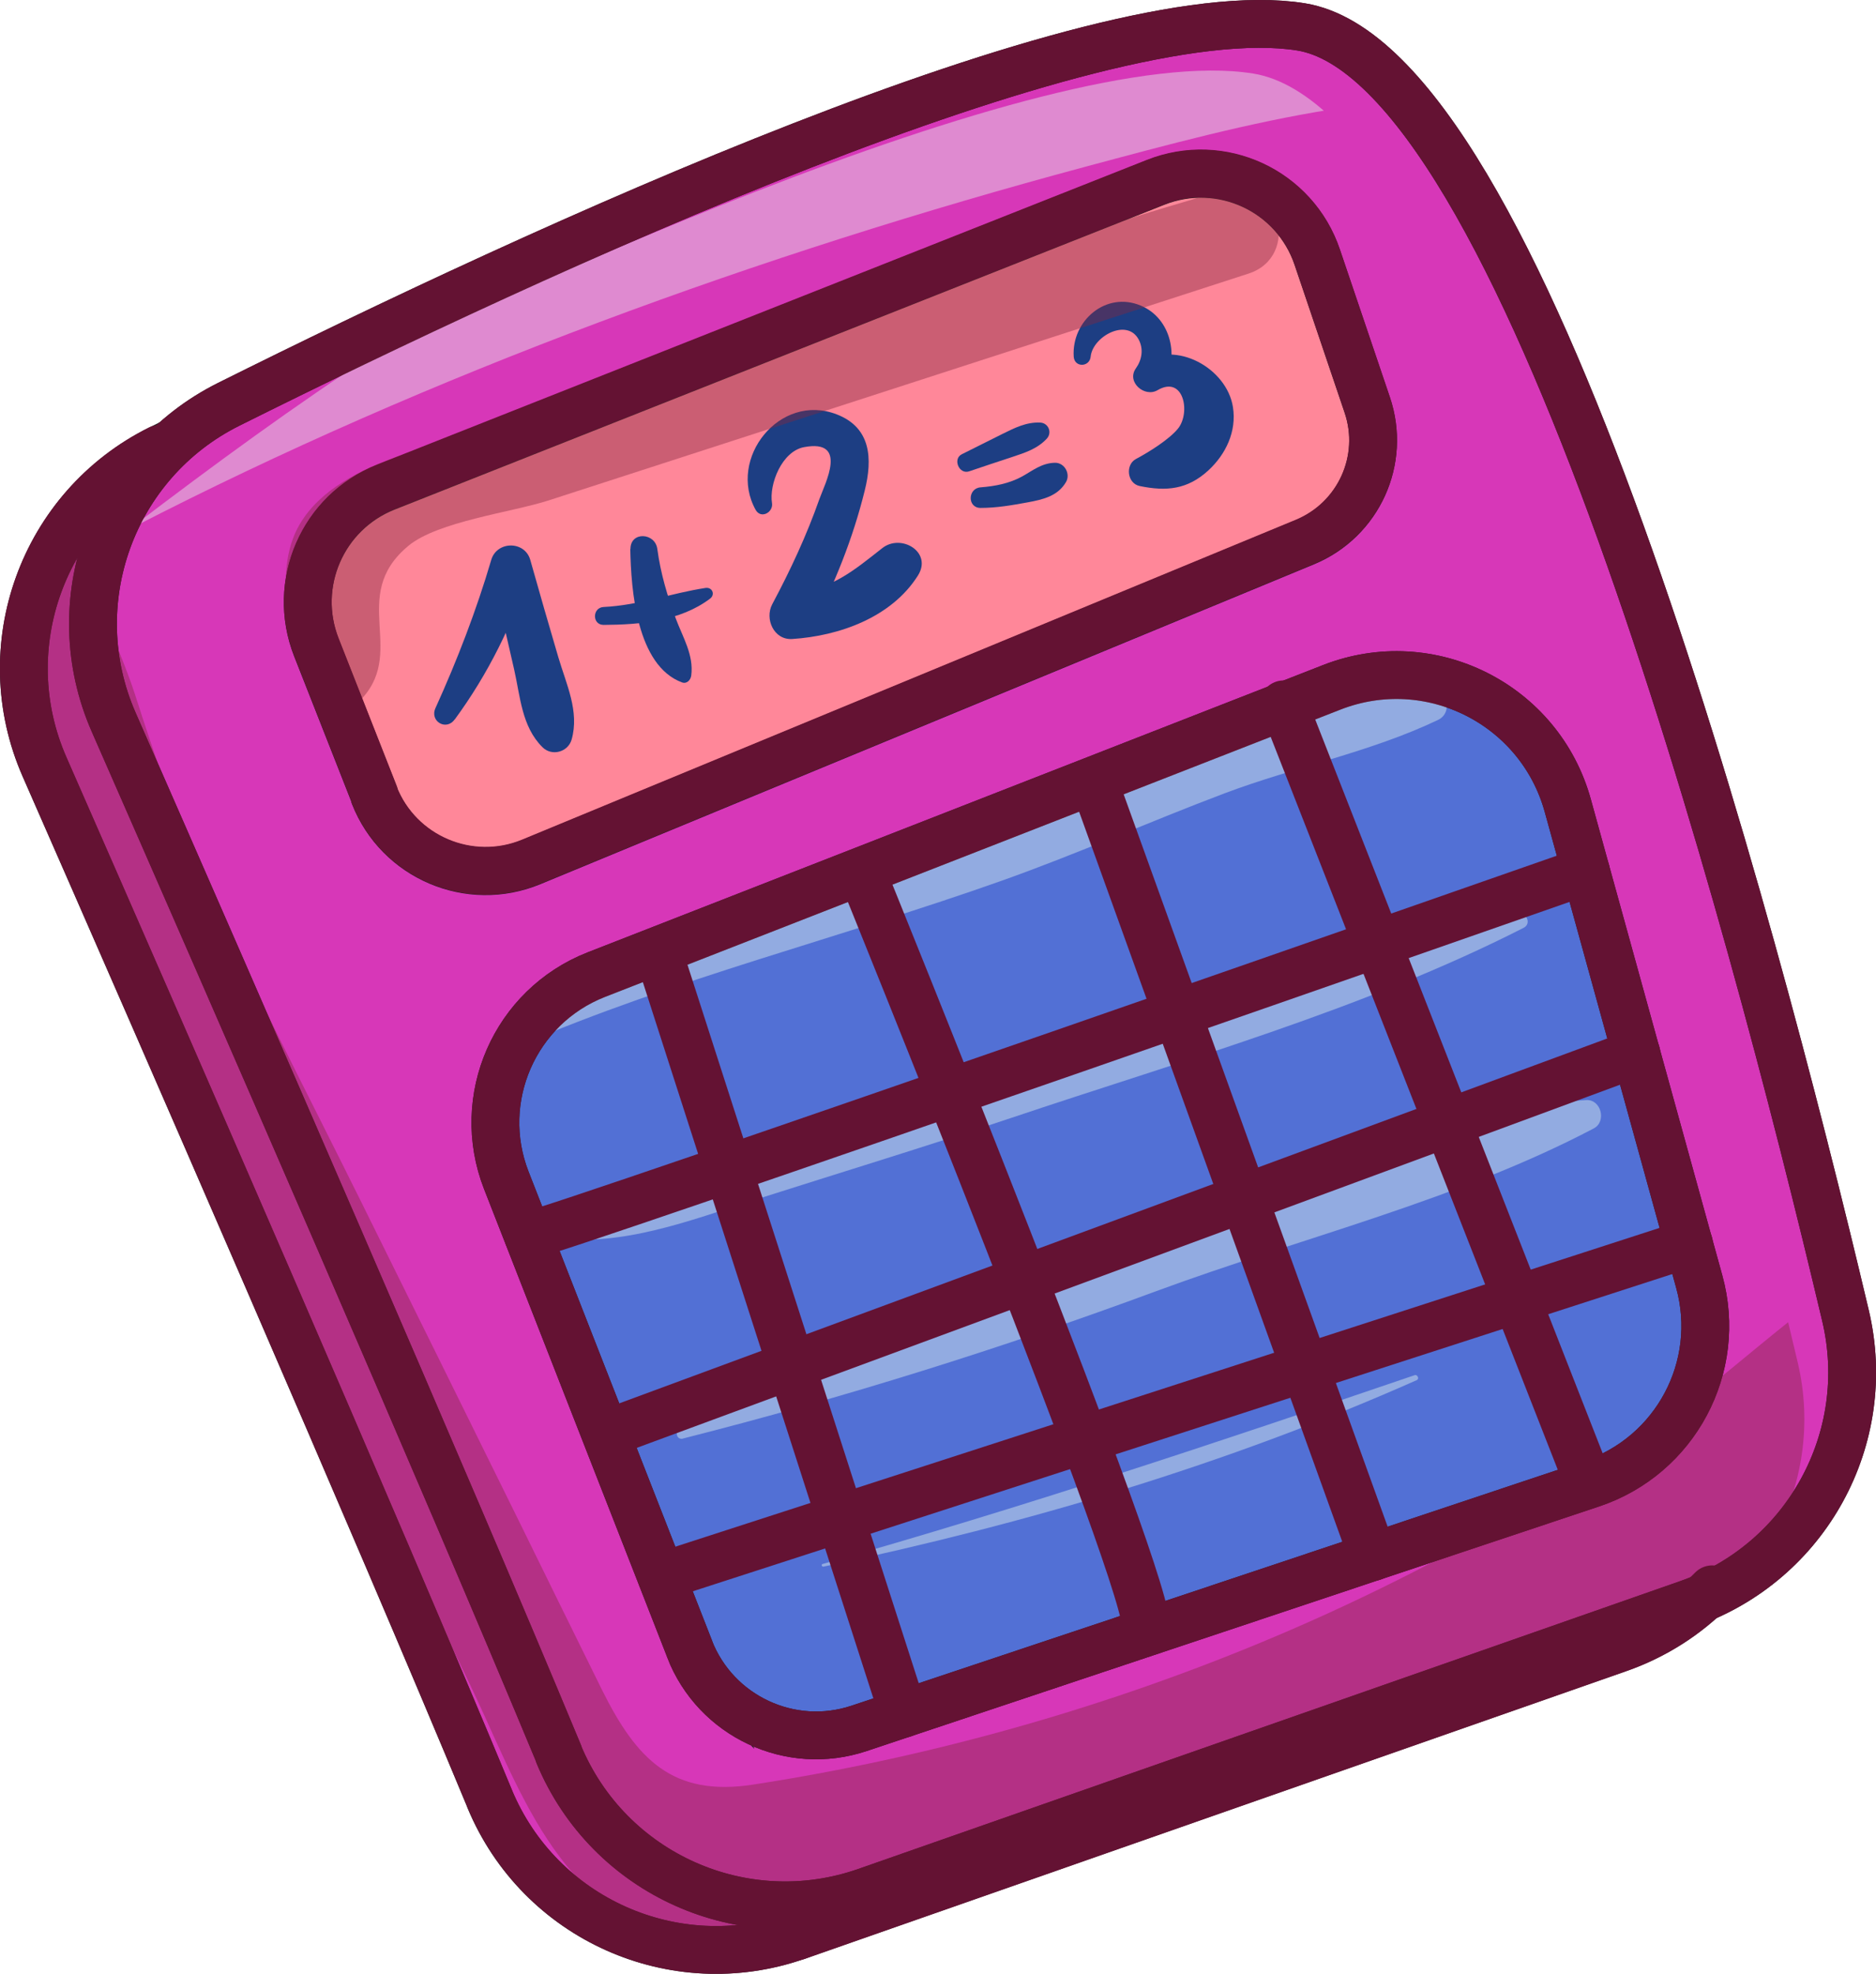
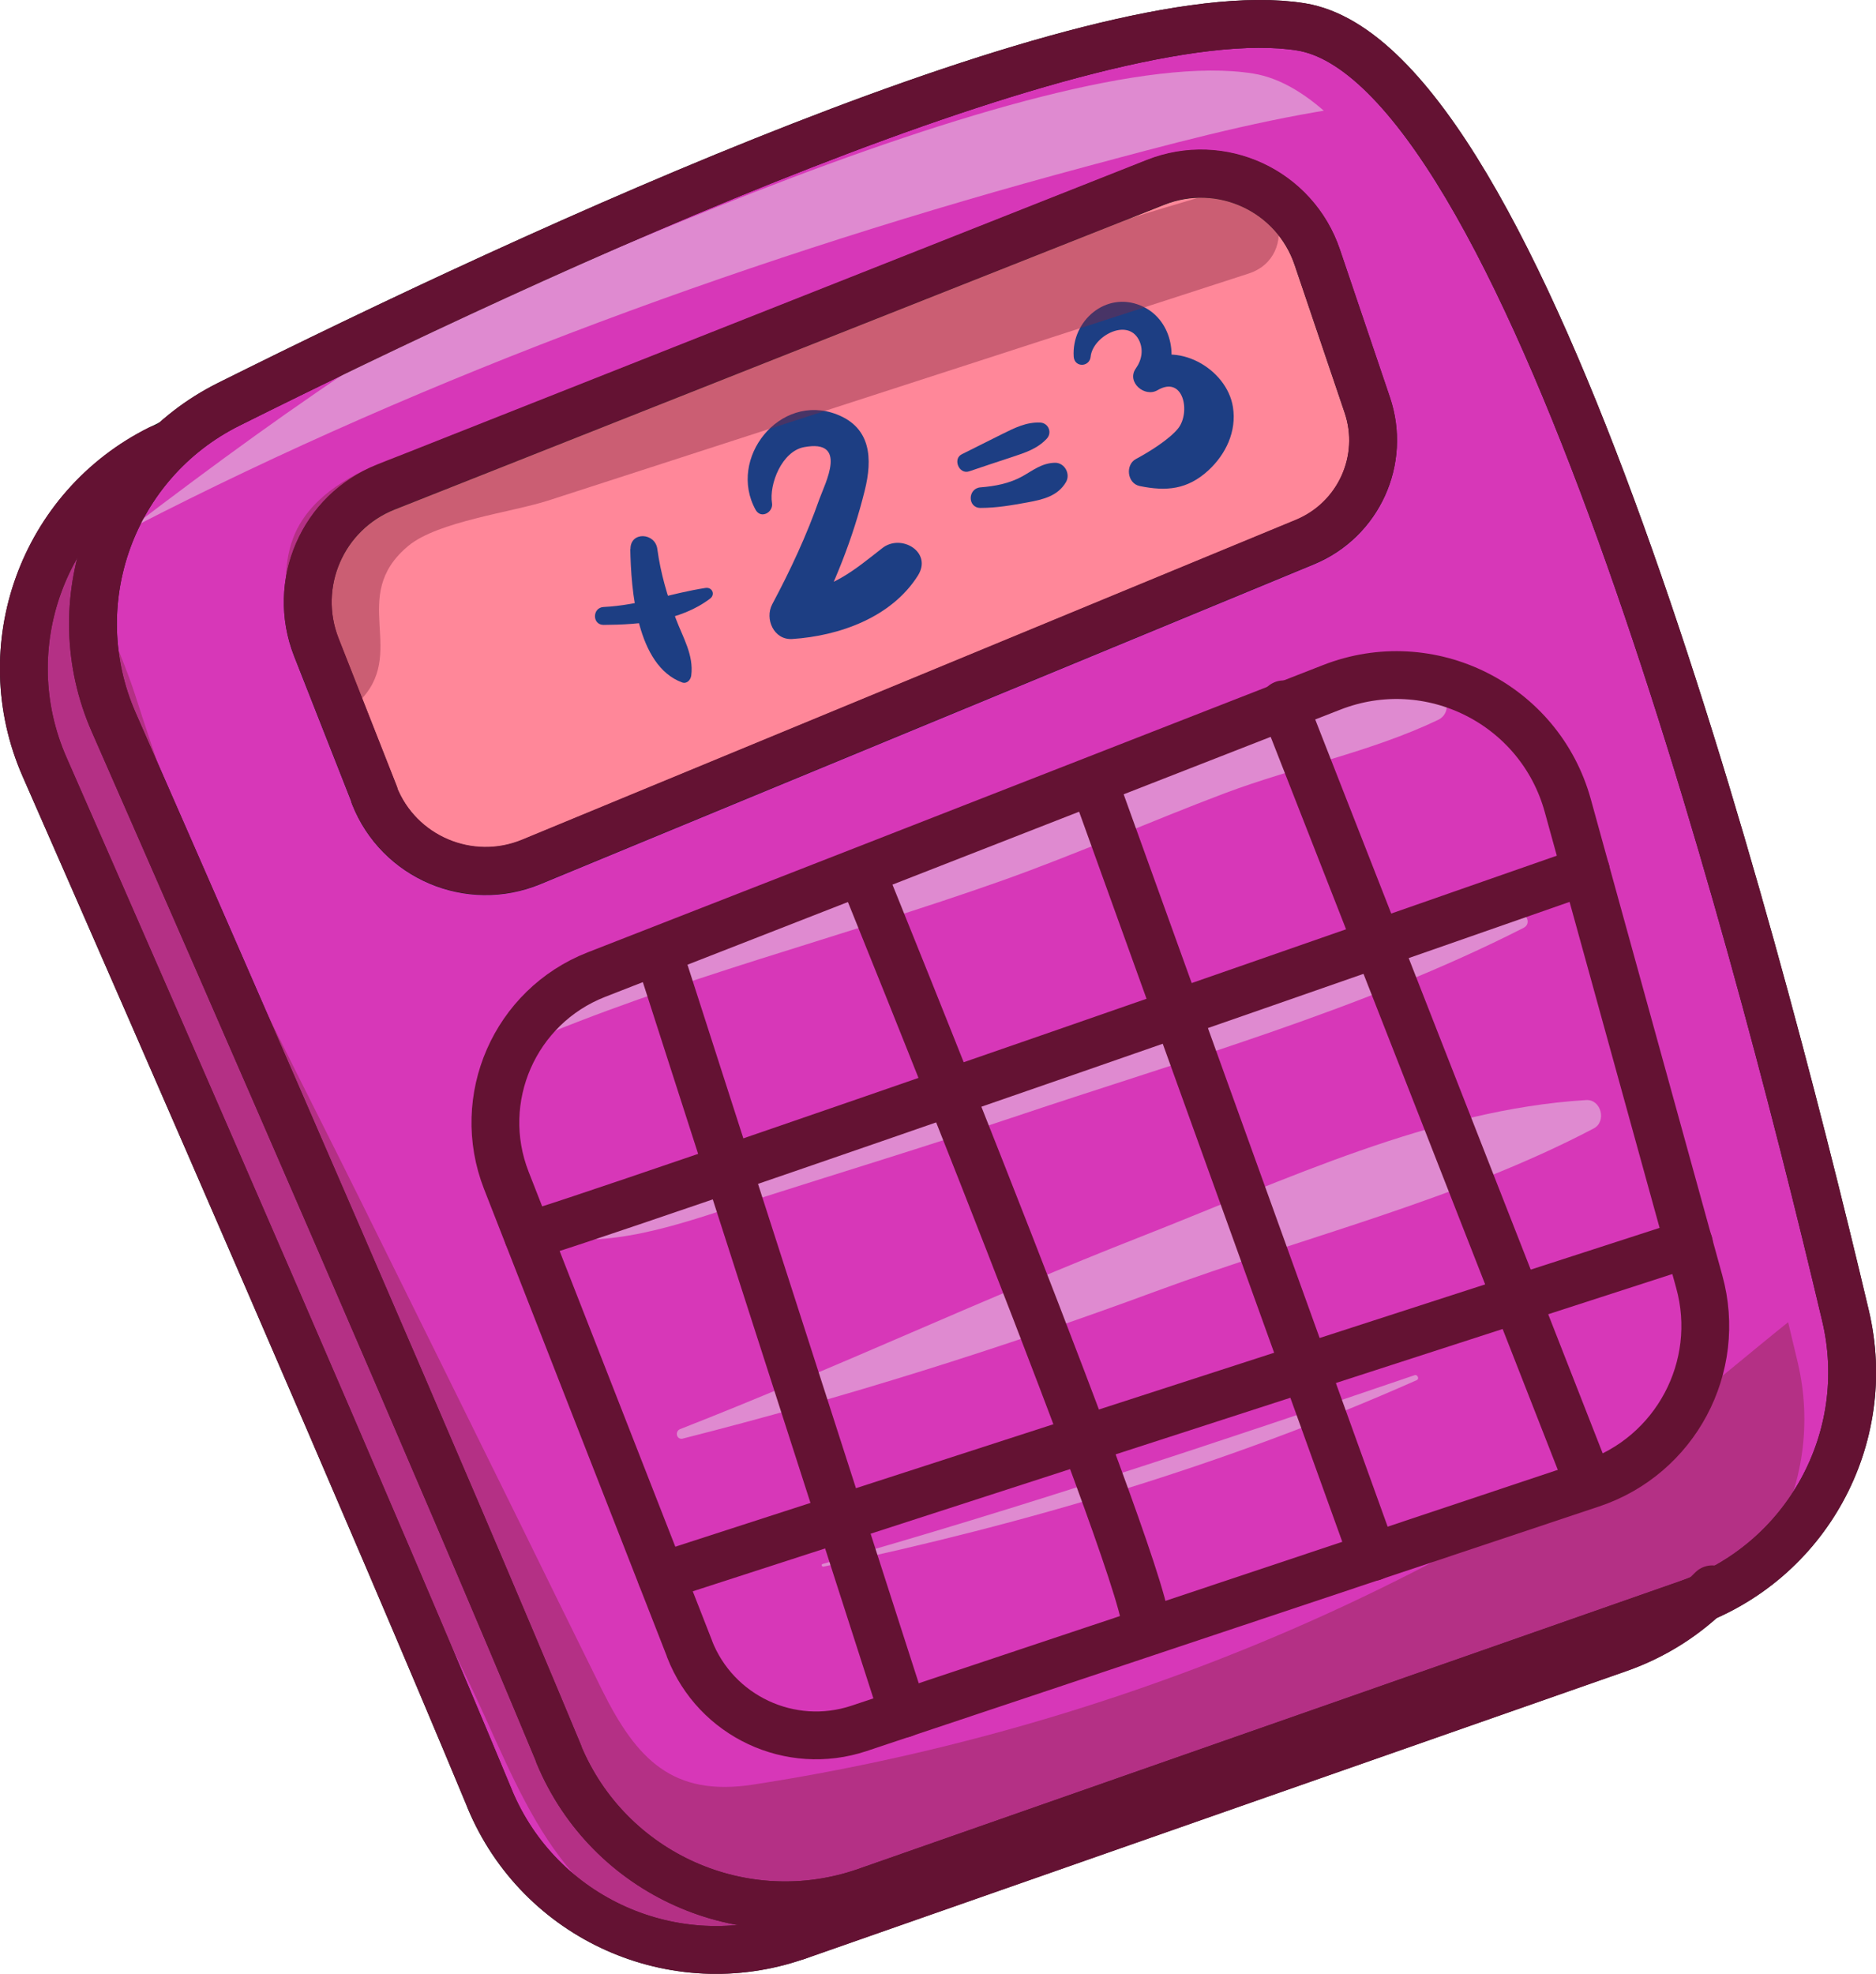
<svg xmlns="http://www.w3.org/2000/svg" id="Calque_2" data-name="Calque 2" viewBox="0 0 98.49 103.6">
  <defs>
    <style>
      .cls-1, .cls-2 {
        fill: none;
      }

      .cls-1, .cls-3, .cls-4, .cls-5 {
        stroke-width: 0px;
      }

      .cls-6 {
        fill: #d737b8;
      }

      .cls-6, .cls-7, .cls-2, .cls-8 {
        stroke-width: 2.51px;
      }

      .cls-6, .cls-7, .cls-8 {
        stroke: #231f20;
      }

      .cls-6, .cls-2, .cls-8 {
        stroke-linecap: round;
        stroke-linejoin: round;
      }

      .cls-7 {
        fill: #5270d5;
        stroke-miterlimit: 10;
      }

      .cls-2 {
        stroke: #641233;
      }

      .cls-8 {
        fill: #ff8799;
      }

      .cls-9 {
        clip-path: url(#clippath);
      }

      .cls-3 {
        fill: #eafdf1;
      }

      .cls-10 {
        opacity: .42;
      }

      .cls-4 {
        fill: #82263e;
      }

      .cls-5 {
        fill: #1d3e83;
      }
    </style>
    <clipPath id="clippath">
      <path class="cls-1" d="m26.83,94.52c-6.06-14.59-17.03-39.72-23.37-54.16-2.76-6.28-.1-13.63,6.04-16.69C25.56,15.66,54.85,2.1,65.79,3.86c11.68,1.88,23.53,46.26,28.59,67.65,1.52,6.42-2.05,12.94-8.28,15.12l-43.13,15.1c-6.44,2.26-13.53-.9-16.15-7.21Z" />
    </clipPath>
  </defs>
  <g id="Layer_1" data-name="Layer 1">
    <g>
      <path class="cls-6" d="m25.71,94.42c-6.06-14.59-17.03-39.72-23.37-54.16-2.76-6.28-.1-13.63,6.04-16.69C24.44,15.55,53.72,1.99,64.67,3.75c11.68,1.88,23.53,46.26,28.59,67.65,1.52,6.42-2.05,12.94-8.28,15.12l-43.13,15.1c-6.44,2.26-13.53-.9-16.15-7.21Z" />
      <path class="cls-6" d="m29.34,92.07c-6.06-14.59-17.03-39.72-23.37-54.16-2.76-6.28-.1-13.63,6.04-16.69C28.07,13.21,57.36-.35,68.3,1.41c11.68,1.88,23.53,46.26,28.59,67.65,1.52,6.42-2.05,12.94-8.28,15.12l-43.13,15.1c-6.44,2.26-13.53-.9-16.15-7.21Z" />
      <path class="cls-8" d="m19.66,41.74l-3.05-7.75c-1.31-3.33.32-7.09,3.65-8.41L60.67,9.58c3.44-1.36,7.31.43,8.49,3.94l2.62,7.74c.98,2.89-.45,6.03-3.27,7.2l-40.62,16.79c-3.24,1.34-6.96-.24-8.24-3.5Z" />
-       <path class="cls-7" d="m36.21,86.56l-9.63-24.61c-1.67-4.28.44-9.11,4.72-10.79l38.61-15.08c5.16-2.02,10.93.87,12.4,6.21l6.9,24.98c1.24,4.48-1.25,9.14-5.65,10.61l-38.46,12.84c-3.6,1.2-7.52-.63-8.9-4.17Z" />
-       <path class="cls-5" d="m23.87,37.77c1.78-2.43,3.01-4.96,3.97-7.81h-2.05c.41,1.72.81,3.45,1.2,5.17.33,1.45.4,3.01,1.49,4.09.49.49,1.34.26,1.53-.4.42-1.48-.28-2.9-.7-4.33-.5-1.7-.99-3.39-1.47-5.1-.29-1.02-1.76-1-2.05,0-.78,2.65-1.79,5.27-2.93,7.78-.31.69.57,1.21,1.01.59h0Z" />
      <path class="cls-5" d="m31.7,32.8c1.91-.01,4.02-.2,5.58-1.38.28-.21.12-.61-.24-.56-1.82.28-3.49.91-5.35,1-.6.03-.61.94,0,.94h0Z" />
      <path class="cls-5" d="m33.09,28.81c.04,2.15.33,6.13,2.72,7.01.26.09.45-.14.48-.36.14-1.08-.44-2-.81-2.99-.45-1.19-.8-2.39-.97-3.65-.11-.87-1.42-.94-1.41,0h0Z" />
      <path class="cls-5" d="m50.88,24.74c.75-.26,1.5-.5,2.25-.75.69-.23,1.33-.43,1.83-.97.29-.32.08-.82-.35-.84-.74-.03-1.34.28-1.99.6-.71.35-1.41.71-2.12,1.06-.5.24-.15,1.08.38.9h0Z" />
      <path class="cls-5" d="m51.48,26.66c.84,0,1.64-.14,2.46-.29s1.59-.33,2.02-1.06c.26-.43-.07-1.04-.59-1.02-.68.02-1.14.4-1.71.72-.68.37-1.42.51-2.18.57-.68.05-.7,1.08,0,1.08h0Z" />
      <path class="cls-5" d="m57.26,18.71c.12-1.06,1.91-2.03,2.52-.89.27.51.17,1.07-.15,1.52-.5.71.46,1.54,1.14,1.14,1.37-.8,1.75,1.17,1.08,2.01-.47.58-1.55,1.25-2.21,1.6-.57.3-.47,1.28.19,1.42,1.4.29,2.51.19,3.61-.82.92-.85,1.49-2.05,1.29-3.32-.32-2.05-3.01-3.54-4.79-2.32l1.14,1.14c.85-1.41.42-3.48-1.19-4.15-1.84-.77-3.64.81-3.52,2.68.04.58.83.56.89,0h0Z" />
      <path class="cls-5" d="m40.53,26.41c-.16-1,.52-2.72,1.68-2.94,2.34-.44,1.11,1.89.81,2.72-.67,1.91-1.53,3.75-2.48,5.53-.4.76.08,1.88,1.05,1.82,2.48-.16,5.22-1.14,6.6-3.33.78-1.23-.88-2.22-1.87-1.44-1.53,1.2-2.69,2.2-4.74,2.35l1.05,1.82c1.19-2.3,2.15-4.68,2.77-7.2.41-1.65.34-3.29-1.47-3.99-3-1.16-5.75,2.32-4.26,5.01.28.5.94.13.86-.36h0Z" />
      <g class="cls-10">
        <g class="cls-9">
          <path class="cls-4" d="m3.33,27.26c-.45,4-1.61,6.56-.93,10.66.53,3.19,1.64,6.3,2.79,9.31,2.56,6.72,5.9,13.13,9.03,19.61,3.45,7.13,6.9,14.26,10.36,21.38,2.65,5.47,4.64,12.2,11.34,13.52,5.72,1.13,12.56-.76,18.11-2.1,6.3-1.52,12.41-3.62,18.37-6.18,6.09-2.62,11.96-5.73,17.52-9.35s11.35-7.33,15.18-12.43c2.74-3.65-2.46-8.03-5.98-5.98-4.71,2.75-8.65,6.87-13.2,9.93s-9.4,5.82-14.38,8.2c-10.03,4.8-21.01,8.15-32,9.84-4.23.65-6.12-1.32-7.94-4.98-1.46-2.96-2.92-5.92-4.37-8.88-2.77-5.62-5.55-11.24-8.33-16.85-2.8-5.65-5.73-11.26-8.31-17.01-1.41-3.13-2.47-6.29-3.52-9.55-.92-2.83-2.74-6.16-3.01-9.14-.04-.46-.65-.45-.7,0h0Z" />
          <path class="cls-4" d="m16.54,30.07c15.64-6.59,32.6-11.45,49.01-15.71l-1.21-4.39c-12.24,4.02-24.48,8.05-36.71,12.07-3.57,1.17-9.77,1.88-11.89,5.47-1.52,2.57-.4,6.62.86,9.1.42.82,1.56.86,2.18.28,2.73-2.58-.56-5.57,2.66-8.24,1.54-1.28,5.43-1.76,7.35-2.38,2.45-.79,4.9-1.59,7.35-2.38,9.8-3.17,19.6-6.35,29.41-9.53,2.77-.9,1.63-5.19-1.21-4.39-17.02,4.81-32.28,11.65-47.99,19.63-.26.13-.07.59.2.47h0Z" />
          <path class="cls-3" d="m27.19,54.91c8.38-3.59,16.88-5.66,25.42-8.69,3.94-1.4,7.76-3.1,11.68-4.58,3.69-1.39,7.66-2.16,11.2-3.85.87-.41.41-1.75-.47-1.75-8.25,0-17.19,5.53-24.7,8.56-4.1,1.66-8.41,2.71-12.48,4.43-3.76,1.59-7.18,3.73-10.79,5.62-.16.09-.02.31.14.24h0Z" />
          <path class="cls-3" d="m29.05,64.98c3.66.46,7.13-.91,10.57-2,4.49-1.43,8.99-2.8,13.46-4.3,8.95-3.01,18.49-5.69,26.91-9.98.45-.23.12-.86-.33-.77-8.93,1.78-17.75,5.43-26.32,8.48-3.7,1.31-7.37,2.73-11.05,4.11-4.12,1.55-8.77,4.26-13.24,4.09-.25,0-.23.35,0,.38h0Z" />
          <path class="cls-3" d="m35.84,75.51c8.44-2.14,16.72-4.73,24.89-7.75,7.57-2.79,15.79-4.77,22.94-8.53.69-.36.39-1.54-.4-1.49-8.05.49-15.9,4.24-23.32,7.15-8.15,3.19-16.08,6.93-24.24,10.12-.3.12-.19.58.14.5h0Z" />
          <path class="cls-3" d="m43.23,82.23c10.73-2.27,21.12-5.34,31.15-9.79.15-.06.04-.31-.11-.26-10.28,3.5-20.62,6.96-31.08,9.91-.09.02-.05.15.04.14h0Z" />
          <path class="cls-3" d="m6.98,27.68c15.58-8.04,33.09-14.39,50.01-18.93,4.25-1.14,8.59-2.32,12.94-3.01,5.5-.87,7.44,5.64,9.67,9.61,4.38,7.78,8.26,17.73,14.8,23.88,1.49,1.4,3.75,0,3.34-1.94-1.13-5.29-4.36-10.11-6.98-14.77s-5.48-9.73-8.22-14.59c-1.84-3.27-3.51-6.93-7.34-8.18-4.04-1.32-9.02.39-12.98,1.32-9.74,2.28-19.25,5.42-28.35,9.58-9.9,4.52-18.31,10.45-26.92,17-.02.02,0,.05.02.04h0Z" />
          <path class="cls-3" d="m67.73,2.59c3.68,2.02,6.77,6.92,9.05,10.28,2.1,3.1,3.76,6.5,5.36,9.88,3.88,8.21,6.9,16.8,10.79,25,.61,1.28,2.47.34,2.19-.92-2.14-9.72-5.73-19.43-9.98-28.43-1.66-3.52-3.71-6.97-6.23-9.95-3.11-3.67-6.57-4.64-10.8-6.5-.43-.19-.81.41-.38.65h0Z" />
        </g>
      </g>
      <g>
        <path class="cls-2" d="m27.72,64.85c1.26-.15,55.54-19.14,55.54-19.14" />
-         <line class="cls-2" x1="31.8" y1="75.26" x2="85.91" y2="55.28" />
        <line class="cls-2" x1="34.72" y1="82.74" x2="88.67" y2="65.27" />
        <line class="cls-2" x1="47.43" y1="89.95" x2="34.72" y2="50.47" />
        <path class="cls-2" d="m60.13,85.43c.66-1.37-14.85-39.54-14.85-39.54" />
        <line class="cls-2" x1="72.09" y1="81.72" x2="57.78" y2="42.03" />
        <line class="cls-2" x1="83.27" y1="77.5" x2="67.39" y2="36.97" />
      </g>
      <path class="cls-2" d="m41.86,101.62c-6.44,2.26-13.53-.9-16.15-7.21-6.06-14.59-17.03-39.72-23.37-54.16-2.76-6.28-.1-13.63,6.04-16.69" />
      <path class="cls-2" d="m89.89,83.42c-1.34,1.36-3,2.44-4.91,3.11l-43.13,15.1" />
      <path class="cls-2" d="m29.34,92.07c-6.06-14.59-17.03-39.72-23.37-54.16-2.76-6.28-.1-13.63,6.04-16.69C28.07,13.21,57.36-.35,68.3,1.41c11.68,1.88,23.53,46.26,28.59,67.65,1.52,6.42-2.05,12.94-8.28,15.12l-43.13,15.1c-6.44,2.26-13.53-.9-16.15-7.21Z" />
      <path class="cls-2" d="m19.66,41.71l-3.05-7.75c-1.31-3.33.32-7.09,3.65-8.41L60.67,9.56c3.44-1.36,7.31.43,8.49,3.94l2.62,7.74c.98,2.89-.45,6.03-3.27,7.2l-40.62,16.79c-3.24,1.34-6.96-.24-8.24-3.5Z" />
      <path class="cls-2" d="m36.21,86.56l-9.63-24.61c-1.67-4.28.44-9.11,4.72-10.79l38.61-15.08c5.16-2.02,10.93.87,12.4,6.21l6.9,24.98c1.24,4.48-1.25,9.14-5.65,10.61l-38.46,12.84c-3.6,1.2-7.52-.63-8.9-4.17Z" />
    </g>
  </g>
</svg>